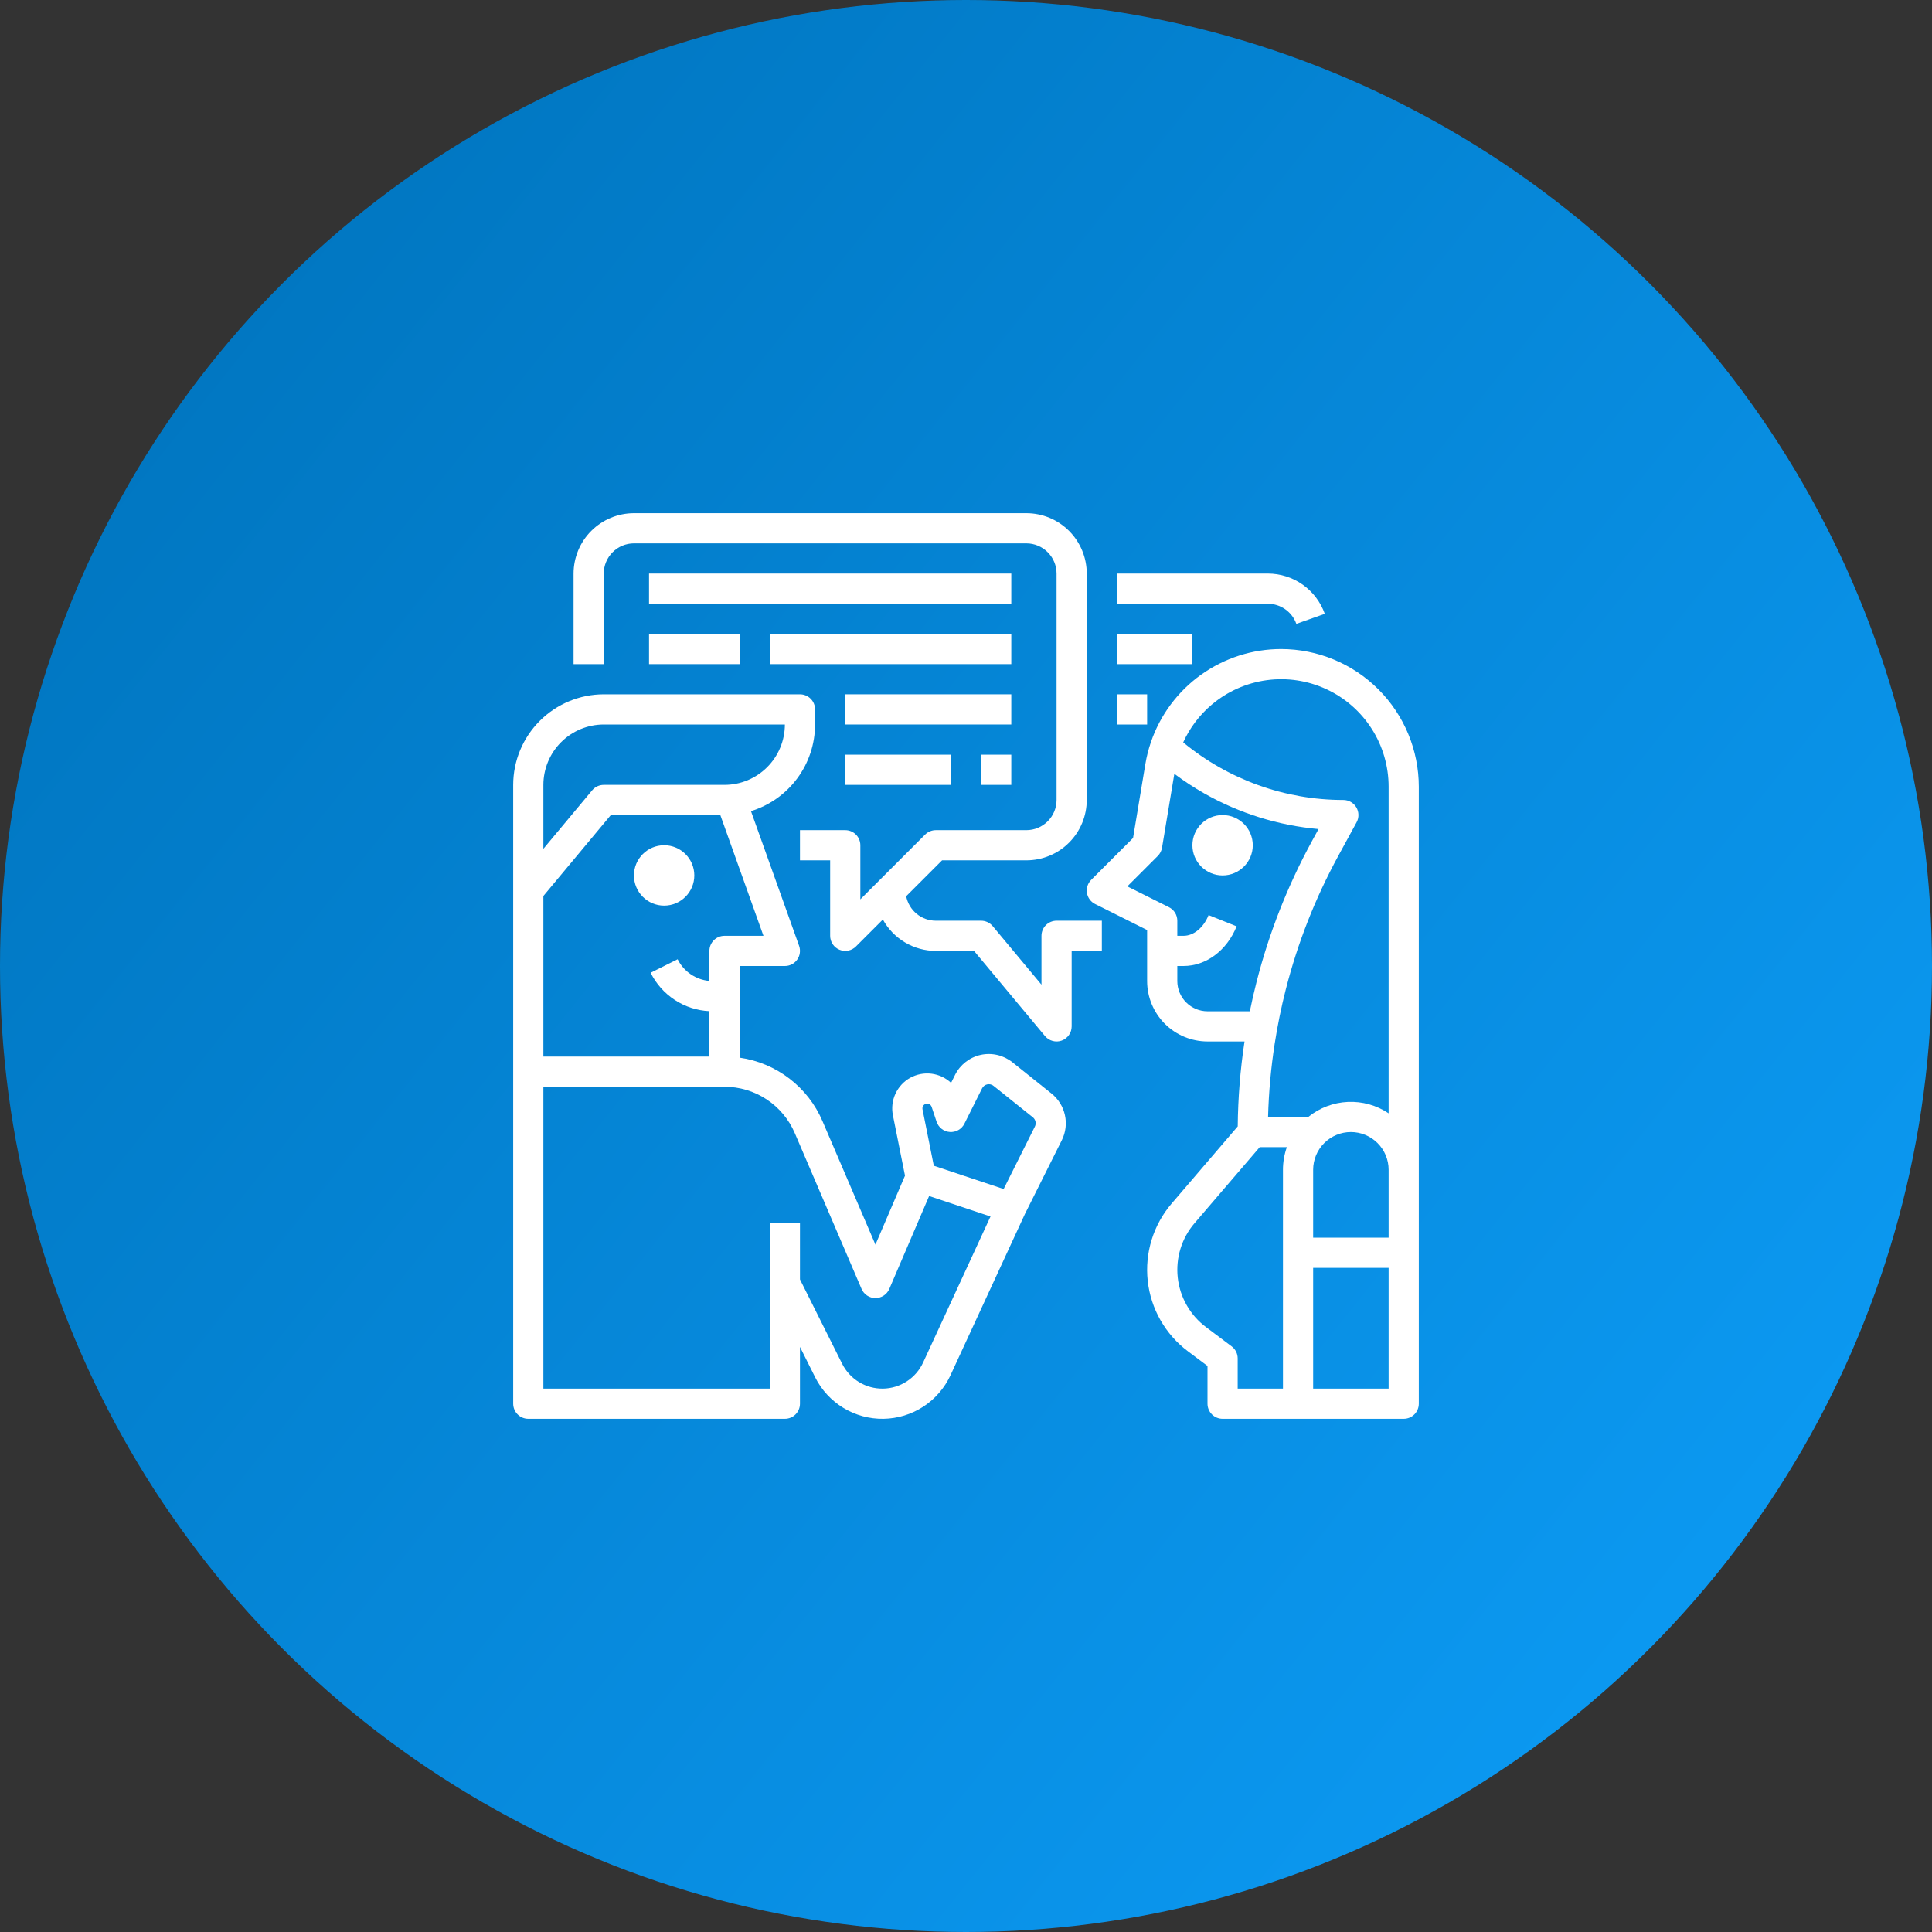
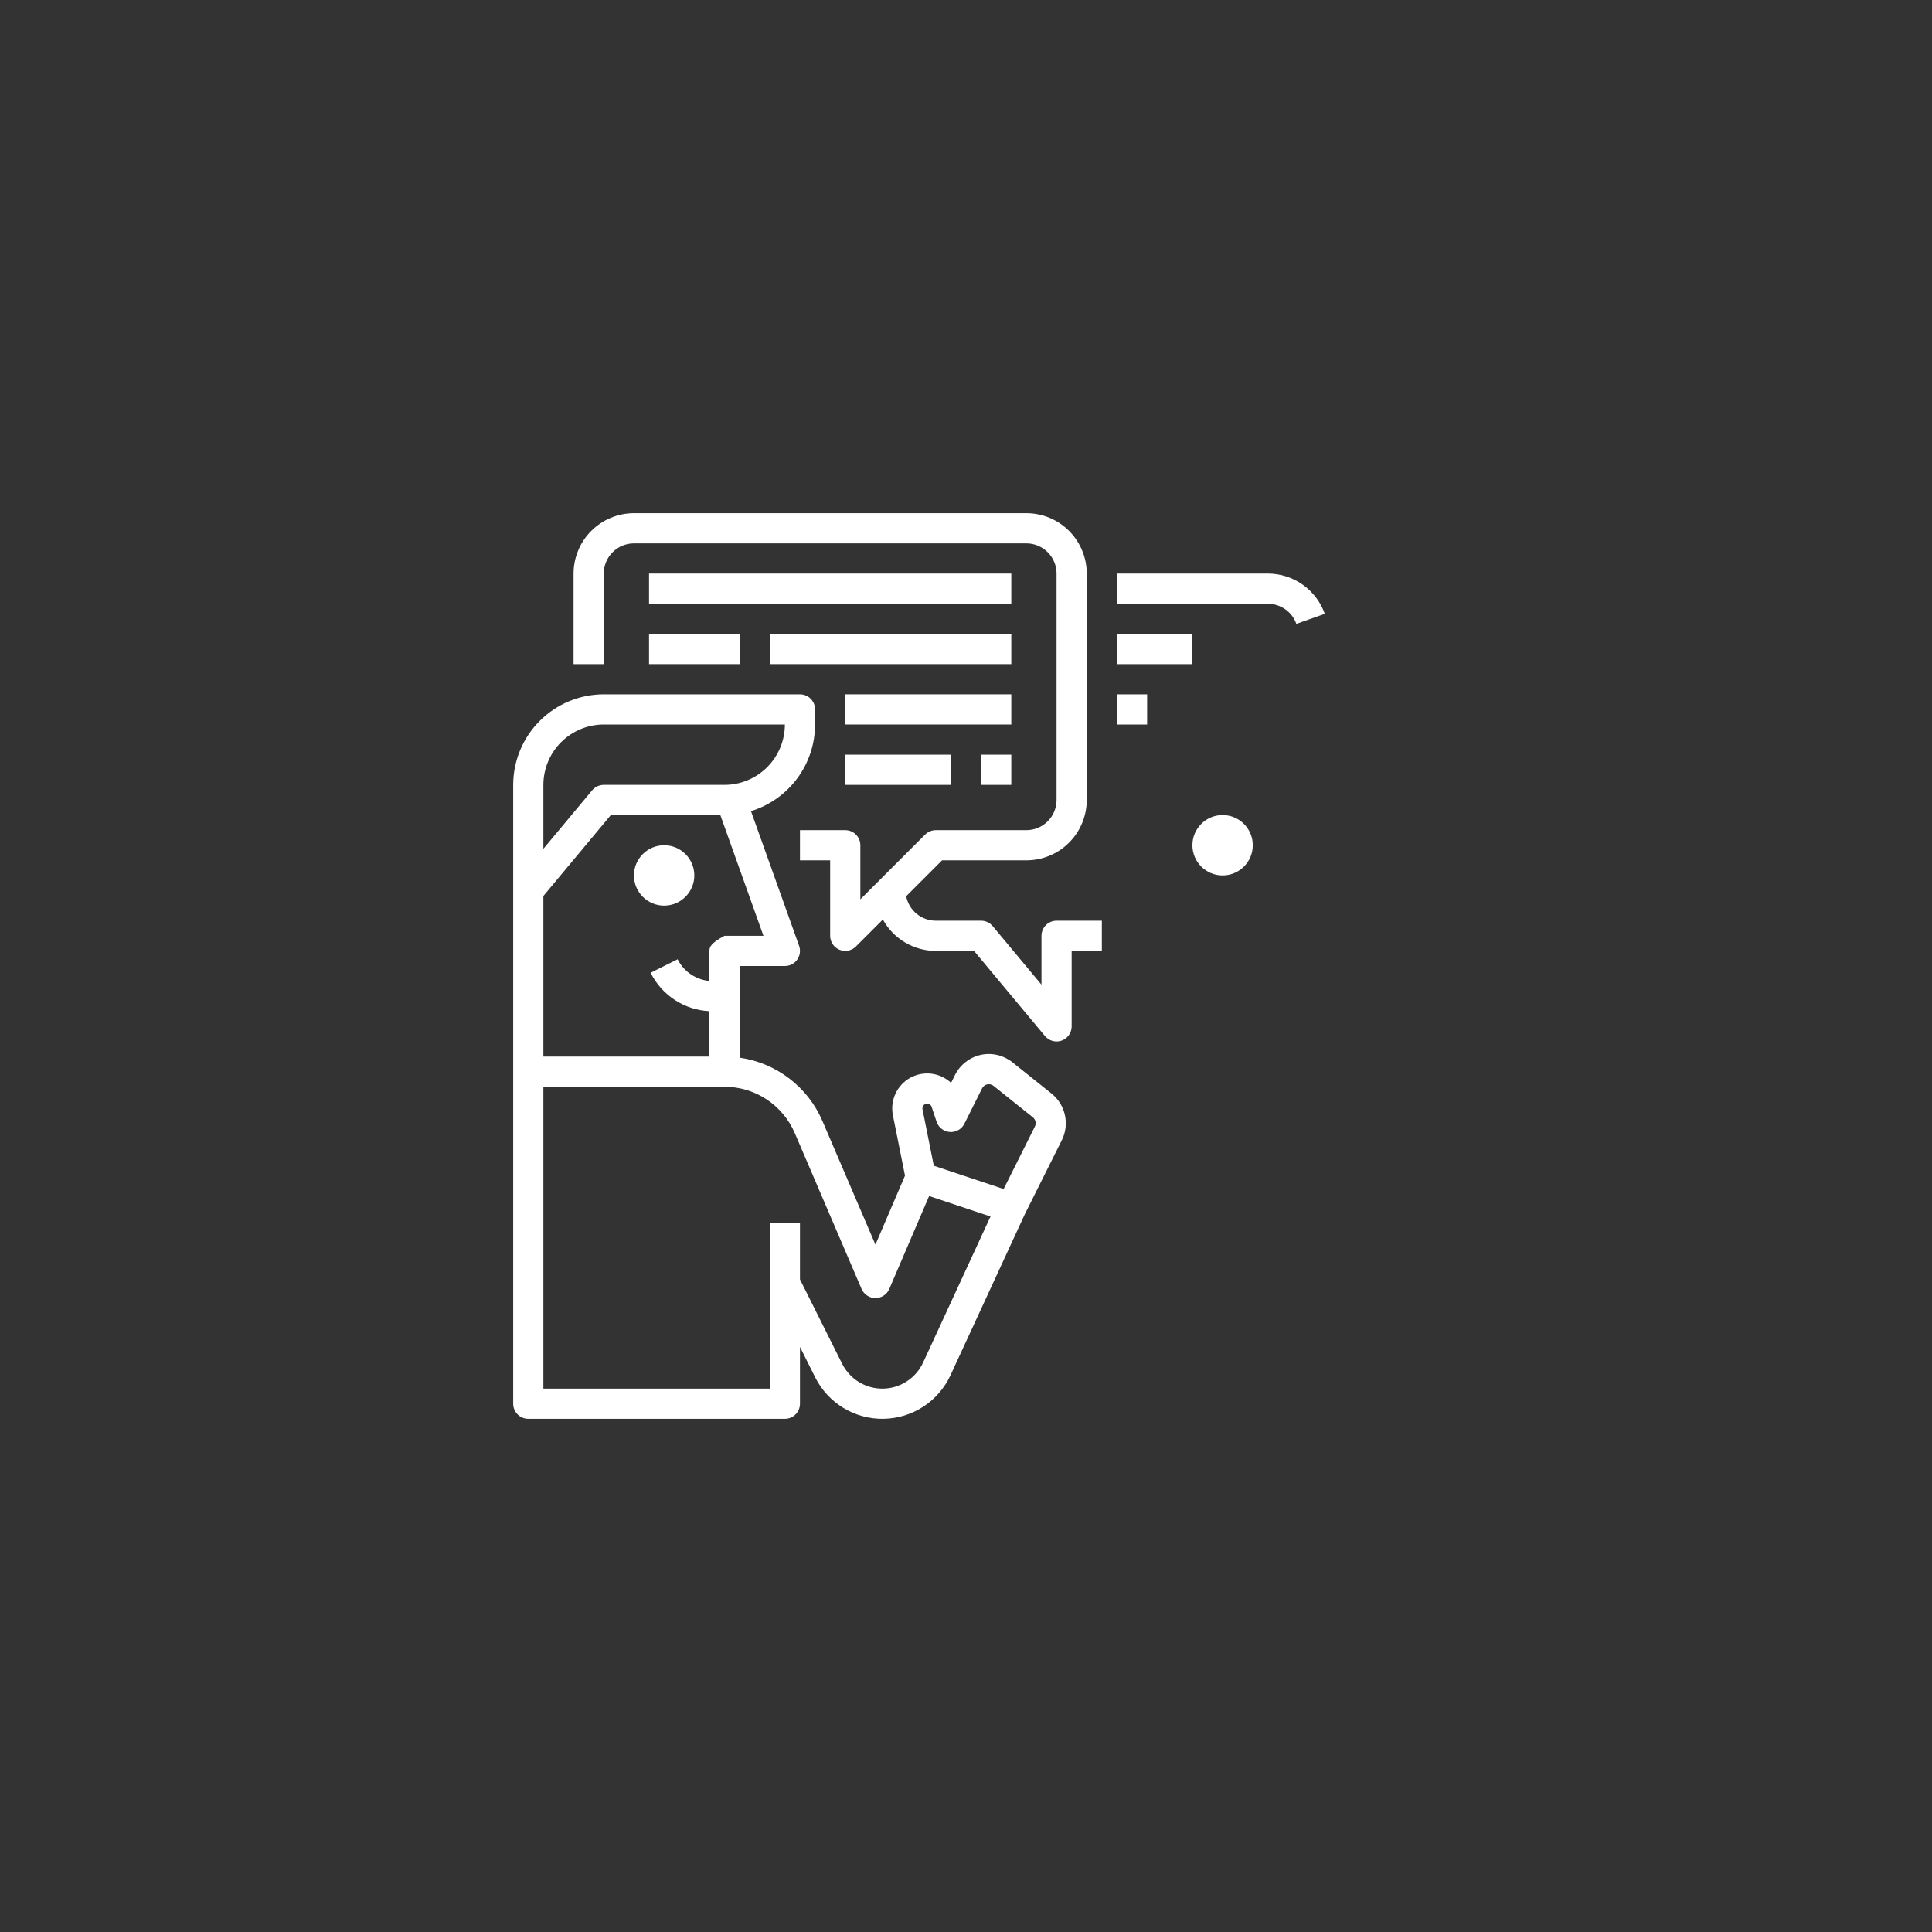
<svg xmlns="http://www.w3.org/2000/svg" width="80" height="80" viewBox="0 0 80 80" fill="none">
  <rect x="0" y="0" width="80" height="80" fill="#333333" stroke="none" />
-   <circle cx="40" cy="40" r="40" fill="url(#paint0_linear_56_741)" />
  <path d="M43.125 38.75V40.773L41.105 38.349C41.047 38.279 40.973 38.223 40.89 38.184C40.807 38.145 40.717 38.125 40.625 38.125H38.75C38.46 38.124 38.178 38.023 37.955 37.838C37.731 37.653 37.578 37.396 37.523 37.111L39.009 35.625H42.5C43.163 35.624 43.798 35.361 44.267 34.892C44.736 34.423 44.999 33.788 45 33.125V23.75C44.999 23.087 44.736 22.452 44.267 21.983C43.798 21.514 43.163 21.251 42.5 21.25H26.25C25.587 21.251 24.952 21.514 24.483 21.983C24.014 22.452 23.751 23.087 23.75 23.75V27.5H25V23.75C25 23.419 25.132 23.101 25.367 22.867C25.601 22.632 25.919 22.5 26.25 22.5H42.5C42.831 22.5 43.149 22.632 43.383 22.867C43.618 23.101 43.75 23.419 43.75 23.75V33.125C43.75 33.456 43.618 33.774 43.383 34.008C43.149 34.243 42.831 34.375 42.5 34.375H38.75C38.668 34.375 38.587 34.391 38.511 34.423C38.435 34.454 38.366 34.5 38.308 34.558L35.625 37.241V35C35.625 34.834 35.559 34.675 35.442 34.558C35.325 34.441 35.166 34.375 35 34.375H33.125V35.625H34.375V38.75C34.375 38.874 34.412 38.995 34.48 39.097C34.549 39.2 34.647 39.28 34.761 39.327C34.875 39.375 35.001 39.387 35.122 39.363C35.243 39.339 35.355 39.279 35.442 39.192L36.558 38.076C36.773 38.469 37.091 38.797 37.476 39.025C37.862 39.254 38.302 39.375 38.75 39.375H40.332L43.27 42.9C43.352 42.999 43.463 43.07 43.587 43.103C43.711 43.137 43.842 43.132 43.963 43.088C44.084 43.044 44.188 42.964 44.262 42.859C44.336 42.754 44.375 42.629 44.375 42.5V39.375H45.625V38.125H43.75C43.584 38.125 43.425 38.191 43.308 38.308C43.191 38.425 43.125 38.584 43.125 38.75ZM53.679 25.833L54.857 25.417C54.684 24.93 54.365 24.508 53.943 24.209C53.521 23.911 53.017 23.751 52.5 23.75H46.25V25H52.5C52.758 25 53.011 25.081 53.222 25.23C53.433 25.379 53.593 25.59 53.679 25.833ZM46.25 26.25H49.375V27.5H46.25V26.25ZM46.25 28.75H47.5V30H46.25V28.75Z" fill="white" />
  <path d="M26.875 23.75H41.875V25H26.875V23.75ZM35 28.75H41.875V30H35V28.75ZM26.875 26.25H30.625V27.5H26.875V26.25ZM31.875 26.25H41.875V27.5H31.875V26.25ZM35 31.25H39.375V32.5H35V31.25ZM40.625 31.25H41.875V32.5H40.625V31.25Z" fill="white" />
  <path d="M27.5 37.5C28.19 37.5 28.75 36.94 28.75 36.25C28.75 35.56 28.19 35 27.5 35C26.81 35 26.25 35.56 26.25 36.25C26.25 36.94 26.81 37.5 27.5 37.5Z" fill="white" />
-   <path d="M43.549 45.288L41.921 43.986C41.739 43.841 41.527 43.738 41.3 43.685C41.073 43.632 40.837 43.63 40.61 43.68C40.382 43.73 40.169 43.831 39.985 43.974C39.801 44.117 39.651 44.299 39.547 44.508L39.382 44.839C39.158 44.63 38.873 44.497 38.569 44.459C38.265 44.422 37.957 44.482 37.689 44.63C37.421 44.779 37.208 45.01 37.079 45.288C36.95 45.566 36.913 45.878 36.973 46.178L37.474 48.682L36.25 51.538L34.059 46.427C33.761 45.73 33.289 45.122 32.687 44.661C32.086 44.2 31.375 43.901 30.625 43.795V40H32.5C32.6 40 32.699 39.976 32.788 39.93C32.877 39.884 32.953 39.817 33.011 39.735C33.069 39.653 33.106 39.559 33.119 39.459C33.133 39.36 33.122 39.259 33.089 39.165L31.096 33.587C31.863 33.351 32.535 32.876 33.013 32.23C33.491 31.585 33.749 30.803 33.75 30V29.375C33.75 29.209 33.684 29.05 33.567 28.933C33.45 28.816 33.291 28.75 33.125 28.75H25C24.006 28.751 23.053 29.147 22.35 29.85C21.647 30.553 21.251 31.506 21.25 32.5V58.125C21.25 58.291 21.316 58.45 21.433 58.567C21.55 58.684 21.709 58.75 21.875 58.75H32.5C32.666 58.75 32.825 58.684 32.942 58.567C33.059 58.45 33.125 58.291 33.125 58.125V55.773L33.754 57.031C34.016 57.555 34.421 57.994 34.922 58.298C35.422 58.602 35.998 58.759 36.584 58.75C37.17 58.74 37.741 58.566 38.232 58.247C38.722 57.927 39.113 57.475 39.359 56.944L42.439 50.27L43.97 47.208C44.128 46.888 44.173 46.523 44.096 46.174C44.02 45.825 43.827 45.513 43.549 45.288ZM30 38.75C29.834 38.75 29.675 38.816 29.558 38.933C29.441 39.05 29.375 39.209 29.375 39.375V40.618C29.097 40.594 28.83 40.498 28.6 40.341C28.369 40.184 28.183 39.97 28.059 39.721L26.941 40.279C27.168 40.737 27.514 41.126 27.942 41.406C28.369 41.686 28.864 41.846 29.375 41.87V43.75H22.5V37.102L25.293 33.75H29.827L31.613 38.75H30ZM22.5 32.5C22.501 31.837 22.764 31.202 23.233 30.733C23.702 30.264 24.337 30.001 25 30H32.5C32.499 30.663 32.236 31.298 31.767 31.767C31.298 32.236 30.663 32.499 30 32.5H25C24.908 32.5 24.818 32.52 24.735 32.559C24.652 32.598 24.578 32.654 24.52 32.725L22.5 35.148V32.5ZM38.224 56.42C38.077 56.738 37.843 57.008 37.55 57.199C37.256 57.39 36.915 57.495 36.564 57.5C36.214 57.505 35.869 57.412 35.57 57.23C35.271 57.048 35.029 56.785 34.872 56.472L33.125 52.977V50.625H31.875V57.5H22.5V45H30C30.62 45 31.226 45.181 31.743 45.522C32.261 45.864 32.667 46.349 32.91 46.919L35.675 53.371C35.724 53.484 35.804 53.58 35.906 53.647C36.008 53.714 36.128 53.75 36.25 53.75C36.372 53.75 36.492 53.714 36.594 53.647C36.696 53.58 36.776 53.484 36.825 53.371L38.473 49.525L41.015 50.372L38.224 56.42ZM42.852 46.648L41.558 49.236L38.667 48.272L38.199 45.933C38.193 45.902 38.194 45.869 38.203 45.838C38.213 45.807 38.23 45.779 38.253 45.756C38.276 45.733 38.306 45.715 38.338 45.706C38.37 45.697 38.404 45.696 38.436 45.704C38.469 45.712 38.499 45.728 38.523 45.75C38.548 45.773 38.567 45.801 38.577 45.833L38.782 46.448C38.821 46.565 38.894 46.668 38.992 46.744C39.089 46.82 39.207 46.865 39.331 46.873C39.454 46.882 39.577 46.854 39.684 46.793C39.792 46.732 39.879 46.64 39.934 46.53L40.665 45.067C40.686 45.025 40.716 44.989 40.753 44.96C40.79 44.931 40.832 44.911 40.878 44.901C40.923 44.891 40.971 44.892 41.016 44.902C41.061 44.913 41.104 44.934 41.14 44.963L42.768 46.265C42.823 46.309 42.862 46.372 42.877 46.442C42.893 46.511 42.884 46.584 42.852 46.648Z" fill="white" />
+   <path d="M43.549 45.288L41.921 43.986C41.739 43.841 41.527 43.738 41.3 43.685C41.073 43.632 40.837 43.63 40.61 43.68C40.382 43.73 40.169 43.831 39.985 43.974C39.801 44.117 39.651 44.299 39.547 44.508L39.382 44.839C39.158 44.63 38.873 44.497 38.569 44.459C38.265 44.422 37.957 44.482 37.689 44.63C37.421 44.779 37.208 45.01 37.079 45.288C36.95 45.566 36.913 45.878 36.973 46.178L37.474 48.682L36.25 51.538L34.059 46.427C33.761 45.73 33.289 45.122 32.687 44.661C32.086 44.2 31.375 43.901 30.625 43.795V40H32.5C32.6 40 32.699 39.976 32.788 39.93C32.877 39.884 32.953 39.817 33.011 39.735C33.069 39.653 33.106 39.559 33.119 39.459C33.133 39.36 33.122 39.259 33.089 39.165L31.096 33.587C31.863 33.351 32.535 32.876 33.013 32.23C33.491 31.585 33.749 30.803 33.75 30V29.375C33.75 29.209 33.684 29.05 33.567 28.933C33.45 28.816 33.291 28.75 33.125 28.75H25C24.006 28.751 23.053 29.147 22.35 29.85C21.647 30.553 21.251 31.506 21.25 32.5V58.125C21.25 58.291 21.316 58.45 21.433 58.567C21.55 58.684 21.709 58.75 21.875 58.75H32.5C32.666 58.75 32.825 58.684 32.942 58.567C33.059 58.45 33.125 58.291 33.125 58.125V55.773L33.754 57.031C34.016 57.555 34.421 57.994 34.922 58.298C35.422 58.602 35.998 58.759 36.584 58.75C37.17 58.74 37.741 58.566 38.232 58.247C38.722 57.927 39.113 57.475 39.359 56.944L42.439 50.27L43.97 47.208C44.128 46.888 44.173 46.523 44.096 46.174C44.02 45.825 43.827 45.513 43.549 45.288ZM30 38.75C29.441 39.05 29.375 39.209 29.375 39.375V40.618C29.097 40.594 28.83 40.498 28.6 40.341C28.369 40.184 28.183 39.97 28.059 39.721L26.941 40.279C27.168 40.737 27.514 41.126 27.942 41.406C28.369 41.686 28.864 41.846 29.375 41.87V43.75H22.5V37.102L25.293 33.75H29.827L31.613 38.75H30ZM22.5 32.5C22.501 31.837 22.764 31.202 23.233 30.733C23.702 30.264 24.337 30.001 25 30H32.5C32.499 30.663 32.236 31.298 31.767 31.767C31.298 32.236 30.663 32.499 30 32.5H25C24.908 32.5 24.818 32.52 24.735 32.559C24.652 32.598 24.578 32.654 24.52 32.725L22.5 35.148V32.5ZM38.224 56.42C38.077 56.738 37.843 57.008 37.55 57.199C37.256 57.39 36.915 57.495 36.564 57.5C36.214 57.505 35.869 57.412 35.57 57.23C35.271 57.048 35.029 56.785 34.872 56.472L33.125 52.977V50.625H31.875V57.5H22.5V45H30C30.62 45 31.226 45.181 31.743 45.522C32.261 45.864 32.667 46.349 32.91 46.919L35.675 53.371C35.724 53.484 35.804 53.58 35.906 53.647C36.008 53.714 36.128 53.75 36.25 53.75C36.372 53.75 36.492 53.714 36.594 53.647C36.696 53.58 36.776 53.484 36.825 53.371L38.473 49.525L41.015 50.372L38.224 56.42ZM42.852 46.648L41.558 49.236L38.667 48.272L38.199 45.933C38.193 45.902 38.194 45.869 38.203 45.838C38.213 45.807 38.23 45.779 38.253 45.756C38.276 45.733 38.306 45.715 38.338 45.706C38.37 45.697 38.404 45.696 38.436 45.704C38.469 45.712 38.499 45.728 38.523 45.75C38.548 45.773 38.567 45.801 38.577 45.833L38.782 46.448C38.821 46.565 38.894 46.668 38.992 46.744C39.089 46.82 39.207 46.865 39.331 46.873C39.454 46.882 39.577 46.854 39.684 46.793C39.792 46.732 39.879 46.64 39.934 46.53L40.665 45.067C40.686 45.025 40.716 44.989 40.753 44.96C40.79 44.931 40.832 44.911 40.878 44.901C40.923 44.891 40.971 44.892 41.016 44.902C41.061 44.913 41.104 44.934 41.14 44.963L42.768 46.265C42.823 46.309 42.862 46.372 42.877 46.442C42.893 46.511 42.884 46.584 42.852 46.648Z" fill="white" />
  <path d="M50.625 36.25C51.315 36.25 51.875 35.69 51.875 35C51.875 34.31 51.315 33.75 50.625 33.75C49.935 33.75 49.375 34.31 49.375 35C49.375 35.69 49.935 36.25 50.625 36.25Z" fill="white" />
-   <path d="M53.049 26.875C51.862 26.875 50.705 27.246 49.738 27.936C48.772 28.625 48.045 29.6 47.659 30.723V30.724C47.556 31.022 47.479 31.328 47.427 31.639L46.917 34.7L45.184 36.433C45.114 36.503 45.061 36.589 45.031 36.683C45 36.777 44.993 36.877 45.009 36.975C45.024 37.073 45.063 37.165 45.122 37.245C45.181 37.325 45.257 37.39 45.346 37.434L47.5 38.511V40.625C47.501 41.288 47.765 41.923 48.233 42.392C48.702 42.861 49.337 43.124 50 43.125H51.533C51.357 44.289 51.263 45.464 51.252 46.641L48.516 49.835C48.14 50.273 47.859 50.783 47.688 51.334C47.518 51.885 47.462 52.465 47.525 53.039C47.588 53.612 47.768 54.167 48.054 54.668C48.34 55.169 48.725 55.606 49.187 55.952L50 56.562V58.125C50 58.291 50.066 58.45 50.183 58.567C50.3 58.684 50.459 58.75 50.625 58.75H58.125C58.291 58.75 58.45 58.684 58.567 58.567C58.684 58.45 58.75 58.291 58.75 58.125V32.576C58.748 31.064 58.147 29.615 57.079 28.547C56.01 27.478 54.561 26.877 53.049 26.875ZM54.375 48.438C54.375 48.023 54.54 47.626 54.833 47.333C55.126 47.04 55.523 46.875 55.938 46.875C56.352 46.875 56.749 47.04 57.042 47.333C57.336 47.626 57.5 48.023 57.5 48.438V51.25H54.375V48.438ZM50.173 29.18C50.821 28.631 51.612 28.279 52.453 28.165C53.295 28.051 54.151 28.18 54.921 28.537C55.692 28.894 56.344 29.464 56.801 30.18C57.258 30.895 57.5 31.727 57.5 32.576V46.1C57.002 45.766 56.411 45.601 55.812 45.628C55.213 45.655 54.639 45.873 54.173 46.25H52.508C52.535 45.235 52.627 44.223 52.782 43.22C52.899 42.464 53.052 41.714 53.241 40.973C53.733 39.044 54.464 37.185 55.417 35.438L56.174 34.049C56.226 33.954 56.252 33.847 56.25 33.739C56.248 33.63 56.218 33.524 56.163 33.431C56.107 33.338 56.029 33.261 55.934 33.207C55.84 33.153 55.734 33.125 55.625 33.125C53.205 33.125 50.861 32.282 48.994 30.741C49.266 30.139 49.669 29.606 50.173 29.18ZM48.75 40.625V40H49.007C49.943 40 50.806 39.355 51.206 38.357L50.045 37.893C49.837 38.413 49.429 38.75 49.007 38.75H48.75V38.125C48.75 38.009 48.718 37.895 48.657 37.796C48.596 37.698 48.508 37.618 48.405 37.566L46.68 36.704L47.942 35.442C48.034 35.35 48.095 35.231 48.117 35.103L48.627 32.041C49.026 32.341 49.444 32.615 49.879 32.861C51.329 33.682 52.938 34.182 54.598 34.33L54.32 34.839C53.317 36.678 52.547 38.635 52.03 40.664C51.928 41.065 51.835 41.469 51.753 41.875H50C49.669 41.875 49.351 41.743 49.117 41.508C48.882 41.274 48.751 40.956 48.75 40.625ZM51 55.75L49.937 54.952C49.612 54.709 49.341 54.401 49.14 54.048C48.939 53.696 48.812 53.306 48.768 52.902C48.724 52.499 48.763 52.091 48.882 51.703C49.002 51.315 49.2 50.956 49.465 50.648L52.163 47.5H53.286C53.18 47.801 53.125 48.118 53.125 48.438V57.5H51.25V56.25C51.25 56.153 51.228 56.057 51.184 55.971C51.141 55.884 51.078 55.808 51 55.75ZM57.5 57.5H54.375V52.5H57.5V57.5Z" fill="white" />
  <defs>
    <linearGradient id="paint0_linear_56_741" x1="5.21541e-07" y1="17.5" x2="70" y2="73.5" gradientUnits="userSpaceOnUse">
      <stop stop-color="#0075BF" />
      <stop offset="1" stop-color="#0C9AF3" />
    </linearGradient>
  </defs>
</svg>